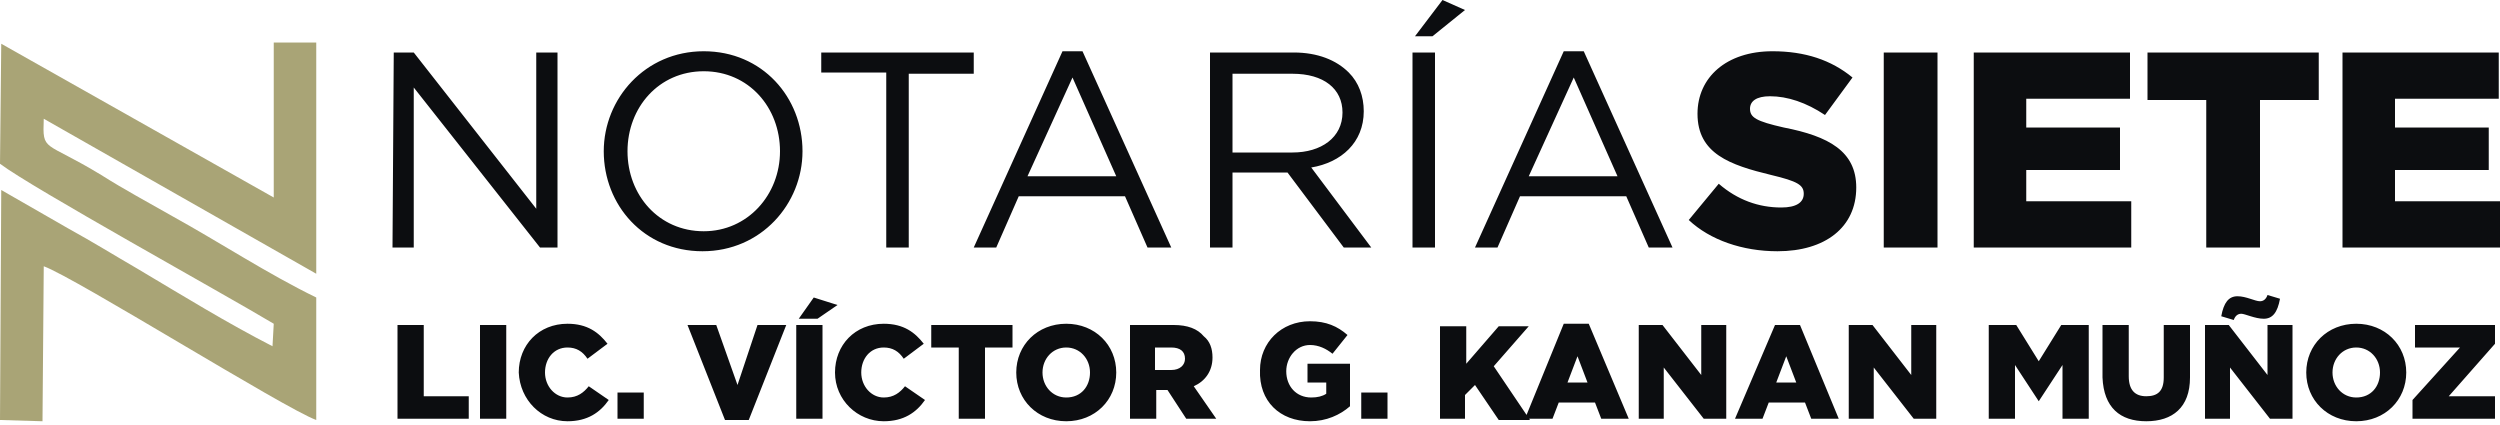
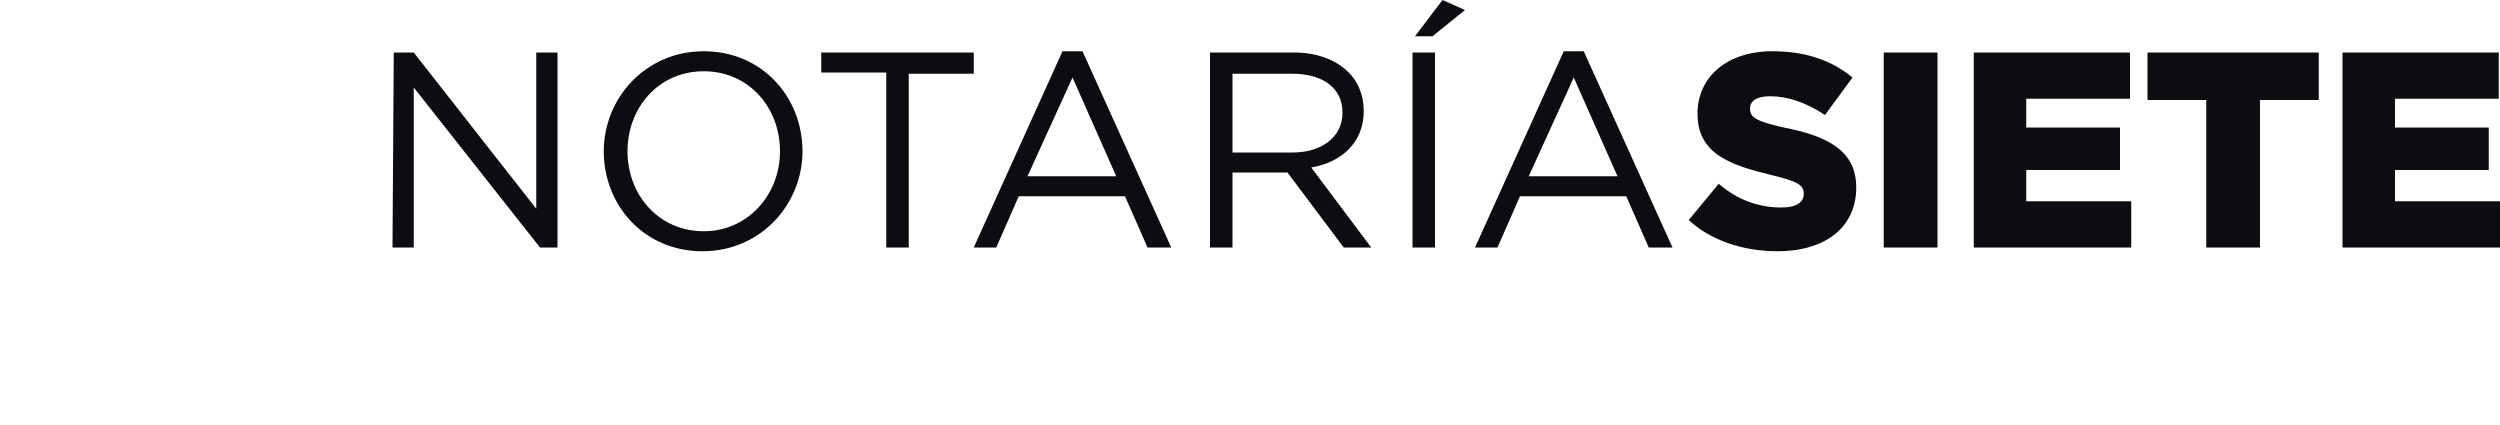
<svg xmlns="http://www.w3.org/2000/svg" version="1.1" id="Capa_1" x="0px" y="0px" viewBox="0 0 200 34" style="enable-background:new 0 0 200 34;" xml:space="preserve">
  <style type="text/css">
	.st0{fill-rule:evenodd;clip-rule:evenodd;fill:#A9A476;}
	.st1{fill:#0C0D10;}
</style>
  <g>
-     <path class="st0" d="M0,13.1C2.5,15,17.9,23.5,21.9,25.9l-0.1,1.8c-3.7-1.9-7.1-4-10.8-6.2c-1.9-1.1-3.5-2.1-5.5-3.2l-5.4-3.1   L0,33.6l3.4,0.1l0.1-12.4C6,22.2,22.8,32.7,25.3,33.6v-9.8c-3.9-1.9-7.7-4.4-11.5-6.5c-2.1-1.2-3.8-2.1-5.7-3.3   c-4.6-2.8-4.7-1.8-4.6-4.5l21.8,12.4V3.4h-3.4v12.4L0.1,3.5L0,13.1z" />
    <path class="st1" d="M187.4,19.8H200v-3.7h-8.4v-2.5h7.5v-3.4h-7.5V7.9h8.3V4.2h-12.5L187.4,19.8L187.4,19.8z M176.5,19.8h4.3V8   h4.7V4.2h-13.7V8h4.7V19.8z M157.9,19.8h12.6v-3.7h-8.4v-2.5h7.5v-3.4h-7.5V7.9h8.3V4.2h-12.5L157.9,19.8L157.9,19.8z M150.7,19.8   h4.3V4.2h-4.3V19.8z M142.2,20.1c3.8,0,6.3-1.9,6.3-5.1l0,0c0-2.9-2.2-4.1-5.8-4.8c-2.2-0.5-2.7-0.8-2.7-1.5l0,0c0-0.6,0.5-1,1.6-1   c1.4,0,2.9,0.5,4.4,1.5l2.2-3c-1.7-1.4-3.8-2.1-6.4-2.1c-3.7,0-6,2.1-6,5l0,0c0,3.2,2.6,4.1,5.9,4.9c2.1,0.5,2.6,0.8,2.6,1.5l0,0   c0,0.7-0.6,1.1-1.8,1.1c-1.8,0-3.5-0.6-5-1.9l-2.4,2.9C136.8,19.2,139.4,20.1,142.2,20.1z M122.3,14.1l3.6-7.9l3.5,7.9H122.3z    M118,19.8h1.8l1.8-4.1h8.5l1.8,4.1h1.9l-7.1-15.7h-1.6L118,19.8z M113.2,2.9h1.4l2.6-2.1L115.4,0L113.2,2.9z M113,19.8h1.8V4.2   H113V19.8z M98.6,12.2V5.9h4.8c2.5,0,4,1.2,4,3.1l0,0c0,2-1.7,3.2-4,3.2H98.6z M96.8,19.8h1.8v-6h4.4l4.5,6h2.2l-4.8-6.4   c2.4-0.4,4.2-2,4.2-4.5l0,0c0-1.2-0.4-2.3-1.2-3.1c-1-1-2.5-1.6-4.4-1.6h-6.7V19.8z M82.2,14.1l3.6-7.9l3.5,7.9H82.2z M77.9,19.8   h1.8l1.8-4.1H90l1.8,4.1h1.9L86.6,4.1H85L77.9,19.8z M70.9,19.8h1.8V5.9h5.2V4.2H65.7v1.6h5.2C70.9,5.8,70.9,19.8,70.9,19.8z    M56.3,18.5c-3.6,0-6.1-2.9-6.1-6.4l0,0c0-3.5,2.5-6.4,6.1-6.4s6.1,2.9,6.1,6.4l0,0C62.4,15.6,59.8,18.5,56.3,18.5z M56.2,20.1   c4.7,0,8-3.8,8-8l0,0c0-4.3-3.2-8-7.9-8s-8,3.8-8,8l0,0C48.3,16.4,51.5,20.1,56.2,20.1z M31.4,19.8h1.7V7l10.1,12.8h1.4V4.2h-1.7   v12.5L33.1,4.2h-1.6L31.4,19.8L31.4,19.8z" />
-     <path class="st1" d="M193,33.5h6.6v-1.8h-3.7l3.7-4.2V26h-6.4v1.8h3.6L193,32V33.5z M188.5,31.8c-1.1,0-1.9-0.9-1.9-2l0,0   c0-1.1,0.8-2,1.9-2c1.1,0,1.9,0.9,1.9,2l0,0C190.4,30.9,189.7,31.8,188.5,31.8z M188.5,33.7c2.3,0,4-1.7,4-3.9l0,0   c0-2.2-1.7-3.9-4-3.9s-4,1.7-4,3.9l0,0C184.5,32,186.2,33.7,188.5,33.7z M176.4,33.5h2v-4.1l3.2,4.1h1.8V26h-2v4l-3.1-4h-1.9V33.5z    M178.7,25.6c0.1-0.3,0.3-0.5,0.6-0.5s1.1,0.4,1.8,0.4s1.1-0.5,1.3-1.6l-1-0.3c-0.1,0.3-0.3,0.5-0.6,0.5c-0.4,0-1.1-0.4-1.8-0.4   s-1.1,0.5-1.3,1.6L178.7,25.6z M171.7,33.7c2.1,0,3.5-1.1,3.5-3.5V26h-2.1v4.2c0,1.1-0.5,1.5-1.4,1.5s-1.4-0.5-1.4-1.6V26h-2.1v4.2   C168.3,32.6,169.6,33.7,171.7,33.7z M159.2,33.5h2v-4.3l1.9,2.9l0,0l1.9-2.9v4.3h2.1V26h-2.2l-1.8,2.9l-1.8-2.9h-2.2v7.5H159.2z    M147.9,33.5h2v-4.1l3.2,4.1h1.8V26h-2v4l-3.1-4h-1.9V33.5z M142.1,30.6l0.8-2.1l0.8,2.1H142.1z M138.8,33.5h2.2l0.5-1.3h2.9   l0.5,1.3h2.2L144,26h-2L138.8,33.5z M131.1,33.5h2v-4.1l3.2,4.1h1.8V26h-2v4l-3.1-4h-1.9V33.5z M125.4,30.6l0.8-2.1l0.8,2.1H125.4z    M122,33.5h2.2l0.5-1.3h2.9l0.5,1.3h2.2l-3.2-7.6h-2L122,33.5z M115.1,33.5h2.1v-1.9l0.8-0.8l1.9,2.8h2.5l-2.9-4.3l2.8-3.2h-2.4   l-2.6,3v-3h-2.1v7.4H115.1z M108.9,33.5h2.1v-2.1h-2.1V33.5z M104.8,33.7c1.3,0,2.4-0.5,3.2-1.2v-3.4h-3.4v1.5h1.5v0.9   c-0.3,0.2-0.7,0.3-1.2,0.3c-1.2,0-2-0.9-2-2.1l0,0c0-1.1,0.8-2.1,1.9-2.1c0.7,0,1.3,0.3,1.8,0.7l1.2-1.5c-0.8-0.7-1.7-1.1-3-1.1   c-2.3,0-4,1.7-4,3.9l0,0C100.7,32.1,102.4,33.7,104.8,33.7z M92.4,29.6v-1.8h1.3c0.7,0,1.1,0.3,1.1,0.9l0,0c0,0.5-0.4,0.9-1.1,0.9   H92.4z M90.4,33.5h2.1v-2.3h0.9l1.5,2.3h2.4l-1.8-2.6c0.9-0.4,1.5-1.2,1.5-2.3l0,0c0-0.7-0.2-1.3-0.7-1.7C95.8,26.3,95,26,93.9,26   h-3.5V33.5z M85.3,31.8c-1.1,0-1.9-0.9-1.9-2l0,0c0-1.1,0.8-2,1.9-2s1.9,0.9,1.9,2l0,0C87.2,30.9,86.5,31.8,85.3,31.8z M85.3,33.7   c2.3,0,4-1.7,4-3.9l0,0c0-2.2-1.7-3.9-4-3.9s-4,1.7-4,3.9l0,0C81.3,32,83,33.7,85.3,33.7z M76.7,33.5h2.1v-5.7H81V26h-6.5v1.8h2.2   V33.5z M70.7,33.7c1.6,0,2.6-0.7,3.3-1.7l-1.6-1.1c-0.4,0.5-0.9,0.9-1.7,0.9c-1,0-1.8-0.9-1.8-2l0,0c0-1.1,0.7-2,1.8-2   c0.7,0,1.2,0.3,1.6,0.9l1.6-1.2c-0.7-0.9-1.6-1.6-3.2-1.6c-2.3,0-3.9,1.7-3.9,3.9l0,0C66.8,32,68.6,33.7,70.7,33.7z M63.9,25.5h1.5   l1.6-1.1l-1.9-0.6L63.9,25.5z M63.7,33.5h2.1V26h-2.1C63.7,26,63.7,33.5,63.7,33.5z M58,33.6h1.9l3-7.6h-2.3L59,30.8L57.3,26H55   L58,33.6z M49.4,33.5h2.1v-2.1h-2.1V33.5z M45.4,33.7c1.6,0,2.6-0.7,3.3-1.7l-1.6-1.1c-0.4,0.5-0.9,0.9-1.7,0.9c-1,0-1.8-0.9-1.8-2   l0,0c0-1.1,0.7-2,1.8-2c0.7,0,1.2,0.3,1.6,0.9l1.6-1.2c-0.7-0.9-1.6-1.6-3.2-1.6c-2.3,0-3.9,1.7-3.9,3.9l0,0   C41.6,32,43.3,33.7,45.4,33.7z M38.4,33.5h2.1V26h-2.1V33.5z M31.8,33.5h5.7v-1.8h-3.6V26h-2.1C31.8,26,31.8,33.5,31.8,33.5z" />
  </g>
</svg>